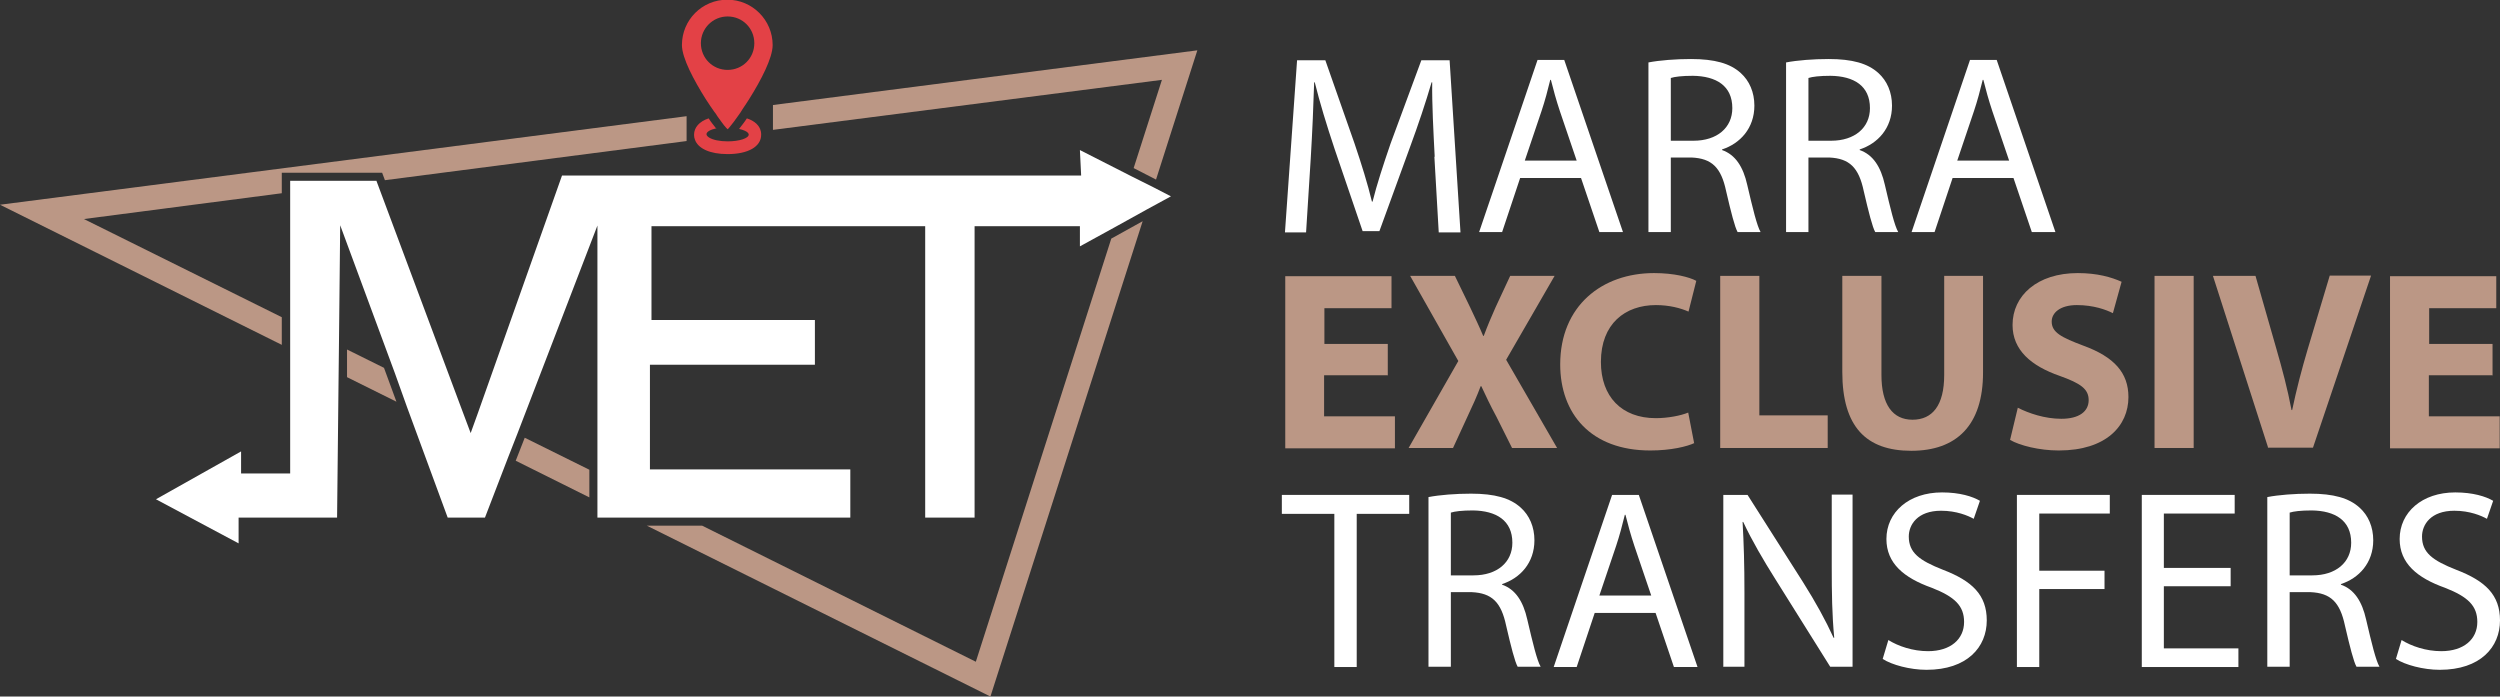
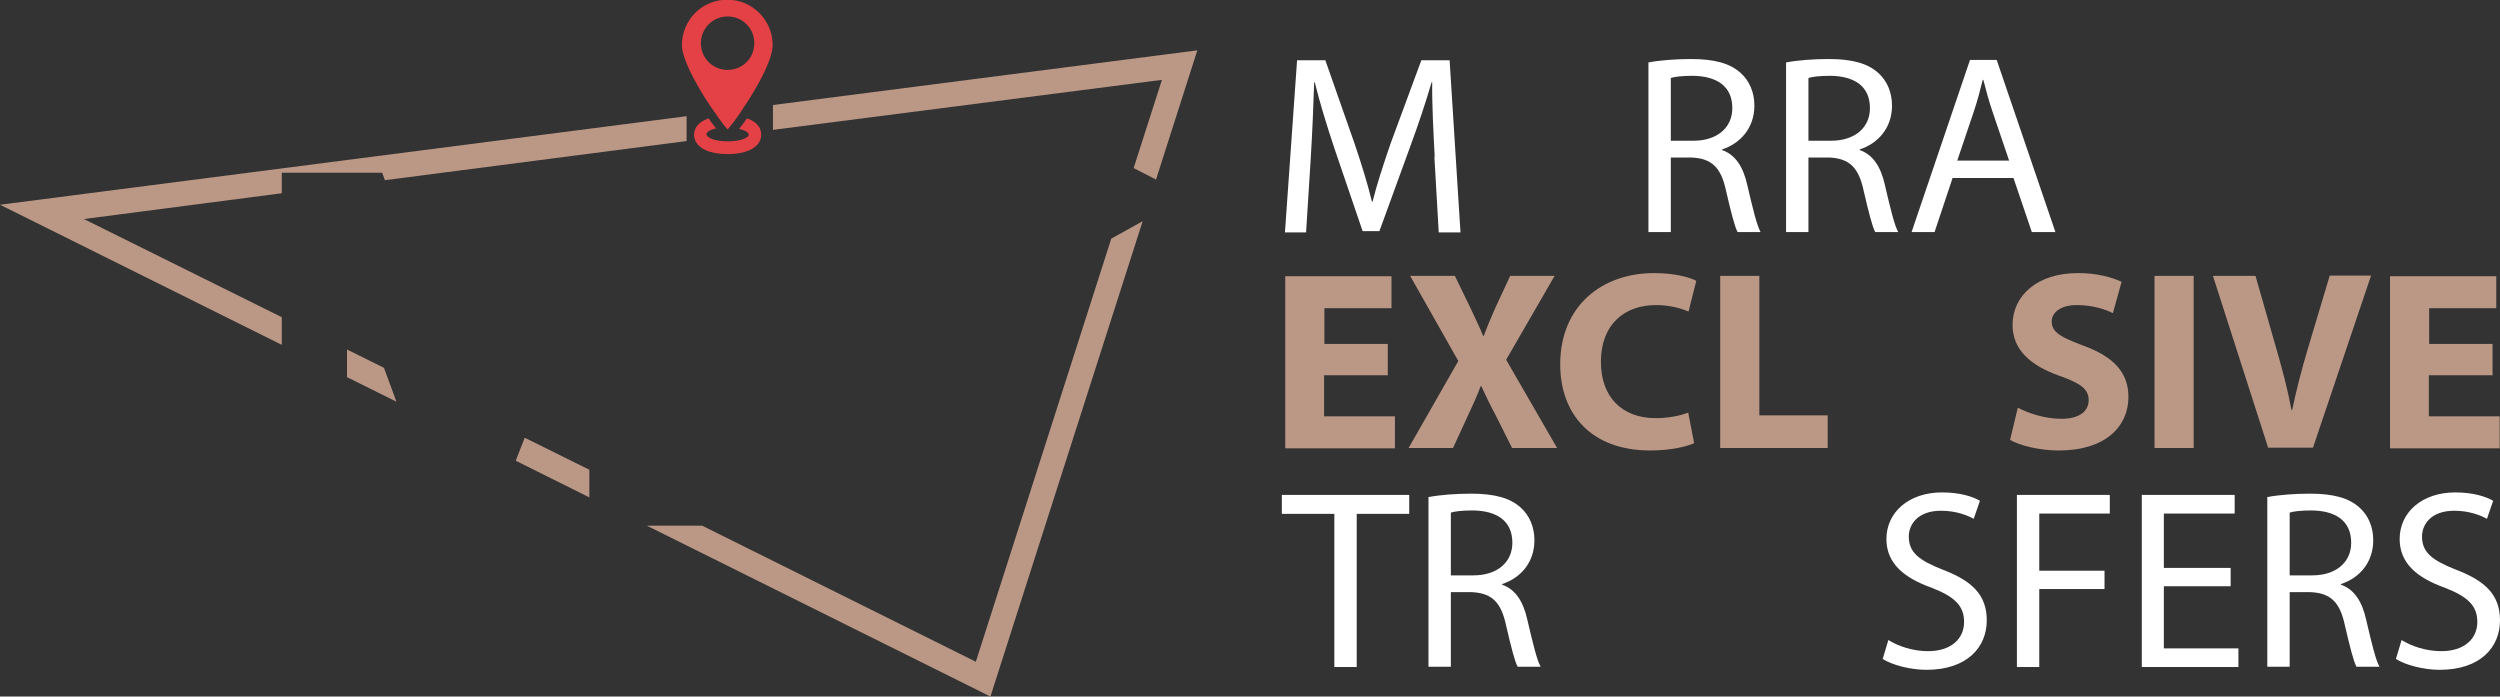
<svg xmlns="http://www.w3.org/2000/svg" id="Livello_2" viewBox="0 0 80.47 22.42">
  <rect x="0" y="0" width="80.47" height="22.42" fill="#333333" stroke="none" />
  <defs>
    <style>.cls-1{fill:#fff;}.cls-2{fill:#e34146;}.cls-3{fill:#bb9785;}</style>
  </defs>
  <g id="Livello_1-2">
    <polygon class="cls-3" points="11.17 11.25 11.17 12.14 12.76 12.93 12.36 11.84 11.17 11.25" />
    <polygon class="cls-3" points="37.21 5.78 38.54 1.62 24.88 3.38 24.88 4.18 37.4 2.57 36.49 5.41 37.21 5.78" />
    <polygon class="cls-3" points="9.07 10.21 2.7 7.05 9.07 6.22 9.07 5.56 12.3 5.56 12.39 5.8 22.1 4.54 22.1 3.74 0 6.59 9.07 11.1 9.07 10.21" />
    <polygon class="cls-3" points="16.6 14.83 18.97 16.01 18.97 15.12 16.89 14.09 16.6 14.83" />
    <polygon class="cls-3" points="31.41 21.3 22.6 16.92 20.82 16.92 31.88 22.42 36.78 7.12 35.77 7.68 31.41 21.3" />
-     <polygon class="cls-1" points="36.41 5.67 34.76 4.83 34.8 5.65 18.09 5.65 15.37 13.33 15.15 13.94 14.82 13.06 12.12 5.83 12.12 5.82 9.34 5.82 9.34 6.19 9.34 10.34 9.34 11.23 9.34 15.24 7.76 15.24 7.76 14.53 5.02 16.07 7.68 17.49 7.68 16.66 10.85 16.66 10.9 12 10.91 11.12 10.95 7.25 12.71 12.01 13.1 13.1 14.41 16.66 15.61 16.66 16.36 14.71 16.65 13.97 19.23 7.26 19.23 15.25 19.23 16.14 19.23 16.66 20.28 16.66 22.07 16.66 27.37 16.66 27.37 15.11 20.92 15.11 20.92 11.74 26.23 11.74 26.23 10.3 20.97 10.3 20.97 7.28 29.78 7.28 29.78 16.66 31.37 16.66 31.37 7.28 34.76 7.28 34.76 7.93 35.89 7.31 36.9 6.75 37.69 6.32 37.13 6.03 36.41 5.67" />
    <path class="cls-2" d="m23.06,4.15s-.08-.11-.13-.17c-.04-.05-.08-.11-.12-.17-.3.1-.47.29-.47.53,0,.06.01.11.03.16.1.28.48.46,1.05.46.66,0,1.08-.24,1.08-.62,0-.04,0-.07-.01-.11-.04-.19-.2-.34-.45-.42-.04.06-.08.12-.12.17-.05.07-.09.12-.13.17.14.03.25.08.29.13.01.02.02.04.02.05,0,.12-.3.22-.68.22-.26,0-.48-.05-.59-.12-.05-.03-.09-.07-.09-.11,0-.08.13-.15.32-.19Z" />
    <path class="cls-2" d="m23.01,3.62s.06.08.08.12c.05.07.09.13.13.18.06.08.11.15.15.19.03.03.05.05.05.05,0,0,.03-.02.05-.05.03-.04.09-.11.15-.19.04-.05.08-.11.13-.18.05-.07.11-.15.16-.24.07-.1.14-.21.21-.32.37-.59.75-1.31.75-1.73,0-.8-.65-1.46-1.46-1.46s-1.46.65-1.46,1.46c0,.42.39,1.14.76,1.73.1.16.2.3.29.43Zm-.45-2.23c0-.47.38-.86.86-.86s.86.38.86.86-.38.86-.86.86-.86-.38-.86-.86Z" />
    <path class="cls-1" d="m46.18,5.04c-.04-.77-.09-1.7-.08-2.39h-.02c-.19.65-.42,1.34-.7,2.1l-.98,2.69h-.54l-.9-2.64c-.26-.78-.48-1.5-.64-2.15h-.02c-.02.69-.06,1.62-.11,2.45l-.15,2.38h-.68l.39-5.54h.91l.94,2.68c.23.68.42,1.29.56,1.87h.02c.14-.56.34-1.17.58-1.87l.99-2.68h.91l.35,5.54h-.7l-.14-2.43Z" />
-     <path class="cls-1" d="m48.93,5.73l-.58,1.74h-.74l1.88-5.54h.86l1.89,5.54h-.76l-.59-1.74h-1.96Zm1.82-.56l-.54-1.59c-.12-.36-.21-.69-.29-1.01h-.02c-.08.33-.17.67-.28,1l-.54,1.6h1.67Z" />
    <path class="cls-1" d="m53.06,2.01c.36-.07.88-.11,1.37-.11.76,0,1.26.14,1.6.45.28.25.44.62.44,1.05,0,.73-.46,1.22-1.04,1.41v.02c.43.15.68.54.81,1.12.18.77.31,1.31.43,1.52h-.74c-.09-.16-.21-.63-.37-1.32-.16-.76-.46-1.05-1.11-1.08h-.67v2.4h-.72V2.01Zm.72,2.52h.73c.76,0,1.25-.42,1.25-1.05,0-.72-.52-1.03-1.27-1.04-.35,0-.59.03-.71.07v2.02Z" />
    <path class="cls-1" d="m57.49,2.01c.36-.07.88-.11,1.37-.11.76,0,1.26.14,1.6.45.28.25.44.62.44,1.05,0,.73-.46,1.22-1.04,1.41v.02c.43.15.68.54.81,1.12.18.77.31,1.31.43,1.52h-.74c-.09-.16-.21-.63-.37-1.32-.16-.76-.46-1.05-1.11-1.08h-.67v2.4h-.72V2.01Zm.72,2.52h.73c.76,0,1.25-.42,1.25-1.05,0-.72-.52-1.03-1.27-1.04-.35,0-.59.03-.71.07v2.02Z" />
    <path class="cls-1" d="m62.85,5.73l-.58,1.74h-.74l1.88-5.54h.86l1.89,5.54h-.76l-.59-1.74h-1.96Zm1.82-.56l-.54-1.59c-.12-.36-.21-.69-.29-1.01h-.02c-.08.33-.17.67-.28,1l-.54,1.6h1.67Z" />
    <path class="cls-3" d="m44.66,12.08h-2.04v1.32h2.28v1.03h-3.53v-5.54h3.42v1.03h-2.16v1.15h2.04v1.02Z" />
    <path class="cls-3" d="m48.67,14.42l-.5-1c-.21-.39-.34-.67-.49-.99h-.02c-.12.32-.25.61-.43.99l-.46,1h-1.43l1.6-2.8-1.55-2.74h1.44l.49,1.01c.16.34.29.61.42.92h.02c.13-.35.24-.6.38-.92l.47-1.01h1.43l-1.56,2.7,1.64,2.84h-1.45Z" />
    <path class="cls-3" d="m54.54,14.26c-.23.11-.75.24-1.42.24-1.92,0-2.9-1.19-2.9-2.77,0-1.89,1.35-2.94,3.02-2.94.65,0,1.14.13,1.36.25l-.25.99c-.25-.11-.61-.21-1.05-.21-.99,0-1.77.6-1.77,1.83,0,1.11.66,1.81,1.77,1.81.38,0,.8-.08,1.04-.18l.19.98Z" />
    <path class="cls-3" d="m55.37,8.88h1.26v4.49h2.2v1.05h-3.46v-5.54Z" />
-     <path class="cls-3" d="m60.56,8.88v3.19c0,.95.36,1.44,1,1.44s1.02-.46,1.02-1.44v-3.19h1.25v3.11c0,1.71-.86,2.52-2.31,2.52s-2.22-.77-2.22-2.54v-3.09h1.26Z" />
    <path class="cls-3" d="m64.96,13.13c.34.17.85.35,1.39.35.58,0,.88-.24.88-.6s-.26-.54-.93-.78c-.92-.32-1.52-.83-1.52-1.64,0-.94.79-1.67,2.1-1.67.62,0,1.08.13,1.41.28l-.28,1.01c-.22-.11-.62-.26-1.16-.26s-.81.25-.81.53c0,.35.31.51,1.03.78.98.36,1.44.87,1.44,1.65,0,.93-.72,1.72-2.24,1.72-.63,0-1.26-.16-1.57-.34l.25-1.04Z" />
    <path class="cls-3" d="m70.61,8.88v5.54h-1.26v-5.54h1.26Z" />
    <path class="cls-3" d="m73.01,14.42l-1.78-5.54h1.37l.67,2.34c.19.66.36,1.29.49,1.98h.02c.14-.67.31-1.32.5-1.96l.71-2.37h1.33l-1.87,5.54h-1.46Z" />
    <path class="cls-3" d="m80.22,12.08h-2.04v1.32h2.28v1.03h-3.53v-5.54h3.42v1.03h-2.16v1.15h2.04v1.02Z" />
    <path class="cls-1" d="m42.94,16.54h-1.68v-.61h4.1v.61h-1.69v4.93h-.72v-4.93Z" />
    <path class="cls-1" d="m45.98,16c.36-.07.88-.11,1.37-.11.76,0,1.26.14,1.6.45.28.25.44.62.44,1.05,0,.73-.46,1.22-1.04,1.41v.02c.43.15.68.54.81,1.12.18.77.31,1.31.43,1.52h-.74c-.09-.16-.21-.63-.37-1.32-.16-.76-.46-1.05-1.11-1.08h-.67v2.4h-.72v-5.47Zm.72,2.52h.73c.76,0,1.25-.42,1.25-1.05,0-.72-.52-1.03-1.27-1.04-.35,0-.59.03-.71.07v2.02Z" />
-     <path class="cls-1" d="m51.33,19.73l-.58,1.74h-.74l1.88-5.54h.86l1.89,5.54h-.76l-.59-1.74h-1.96Zm1.82-.56l-.54-1.59c-.12-.36-.21-.69-.29-1.01h-.02c-.08.33-.17.67-.28,1l-.54,1.6h1.67Z" />
-     <path class="cls-1" d="m55.47,21.47v-5.54h.78l1.78,2.8c.41.65.73,1.23.99,1.8h.02c-.07-.75-.08-1.42-.08-2.29v-2.32h.67v5.54h-.72l-1.76-2.81c-.39-.62-.76-1.25-1.04-1.85h-.02c.04.71.06,1.37.06,2.29v2.37h-.67Z" />
    <path class="cls-1" d="m60.78,20.6c.32.2.79.36,1.28.36.73,0,1.16-.39,1.16-.94,0-.52-.3-.81-1.04-1.1-.9-.32-1.46-.79-1.46-1.57,0-.86.72-1.5,1.79-1.5.57,0,.98.13,1.22.27l-.2.58c-.18-.1-.55-.26-1.05-.26-.76,0-1.04.45-1.04.83,0,.52.34.77,1.1,1.07.94.36,1.41.81,1.41,1.63,0,.86-.63,1.59-1.94,1.59-.53,0-1.12-.16-1.41-.35l.18-.6Z" />
    <path class="cls-1" d="m64.93,15.93h2.98v.6h-2.27v1.84h2.1v.59h-2.1v2.51h-.72v-5.54Z" />
    <path class="cls-1" d="m71.8,18.87h-2.15v2h2.4v.6h-3.11v-5.54h2.99v.6h-2.28v1.75h2.15v.59Z" />
    <path class="cls-1" d="m72.98,16c.36-.07.88-.11,1.37-.11.76,0,1.26.14,1.6.45.28.25.44.62.44,1.05,0,.73-.46,1.22-1.04,1.41v.02c.43.15.68.54.81,1.12.18.77.31,1.31.43,1.52h-.74c-.09-.16-.21-.63-.37-1.32-.16-.76-.46-1.05-1.11-1.08h-.67v2.4h-.72v-5.47Zm.72,2.52h.73c.76,0,1.25-.42,1.25-1.05,0-.72-.52-1.03-1.27-1.04-.35,0-.59.03-.71.07v2.02Z" />
    <path class="cls-1" d="m77.3,20.6c.32.2.79.36,1.28.36.73,0,1.16-.39,1.16-.94,0-.52-.3-.81-1.04-1.1-.9-.32-1.46-.79-1.46-1.57,0-.86.72-1.5,1.79-1.5.57,0,.98.13,1.22.27l-.2.58c-.18-.1-.55-.26-1.05-.26-.76,0-1.04.45-1.04.83,0,.52.34.77,1.1,1.07.94.36,1.41.81,1.41,1.63,0,.86-.63,1.59-1.94,1.59-.53,0-1.12-.16-1.41-.35l.18-.6Z" />
  </g>
</svg>